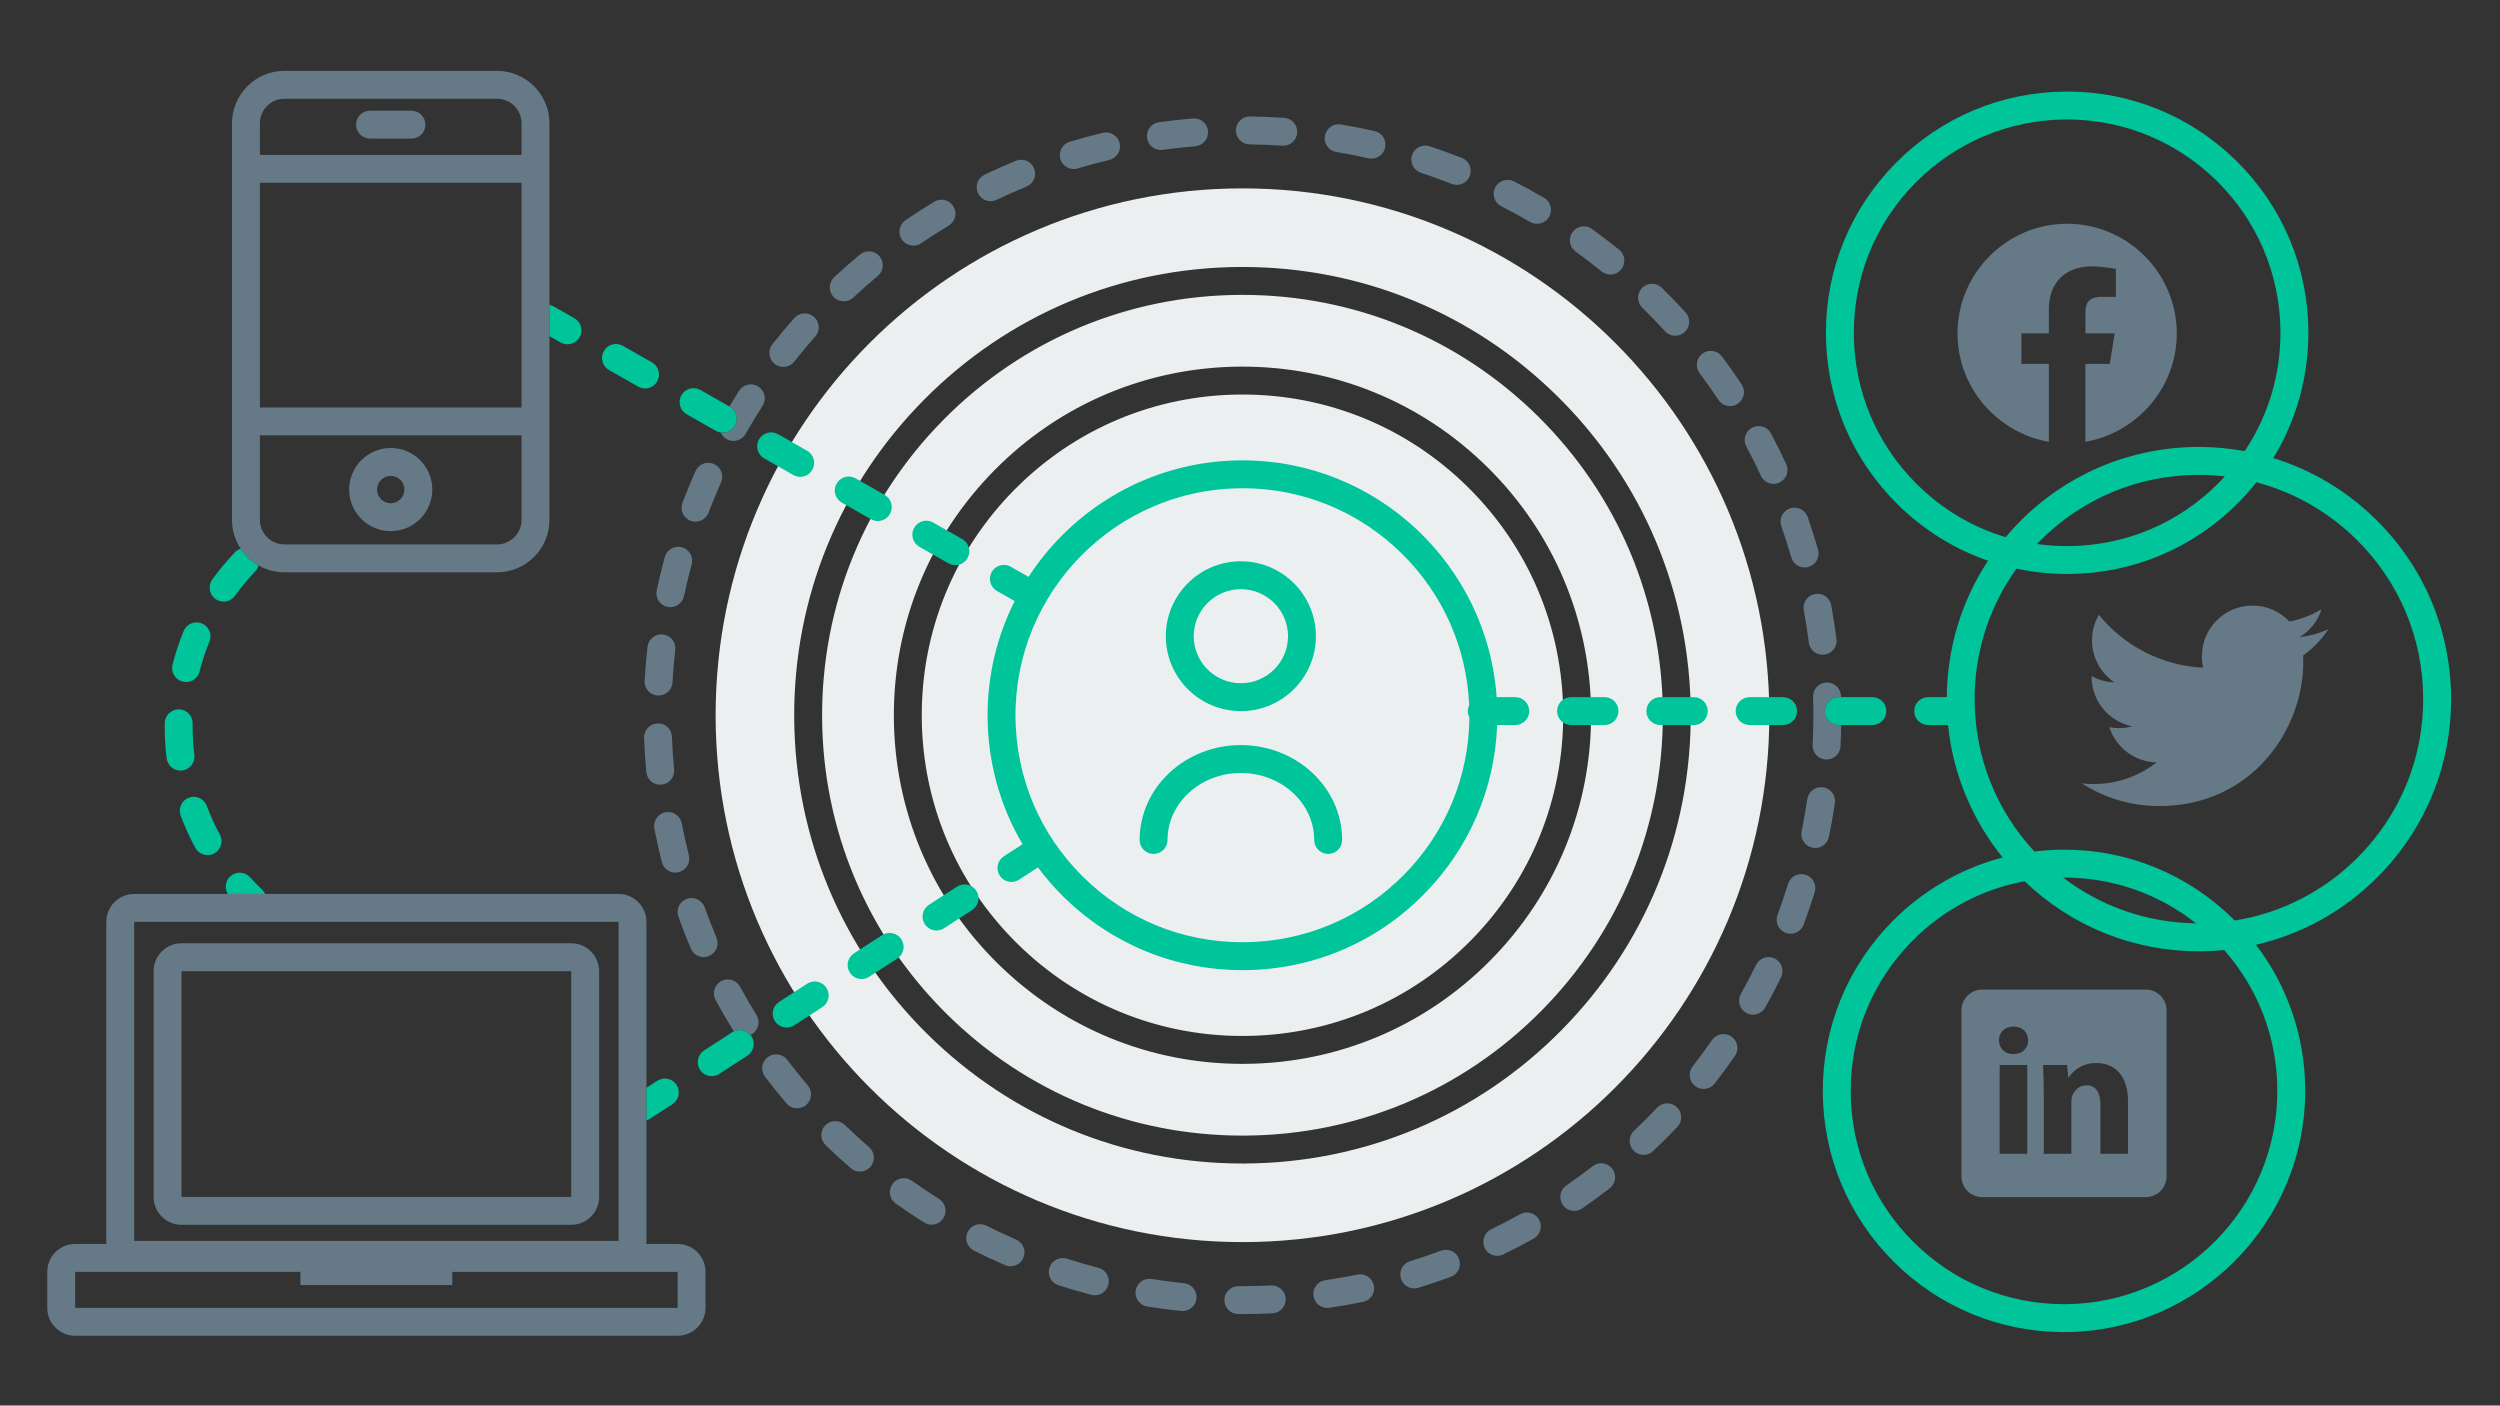
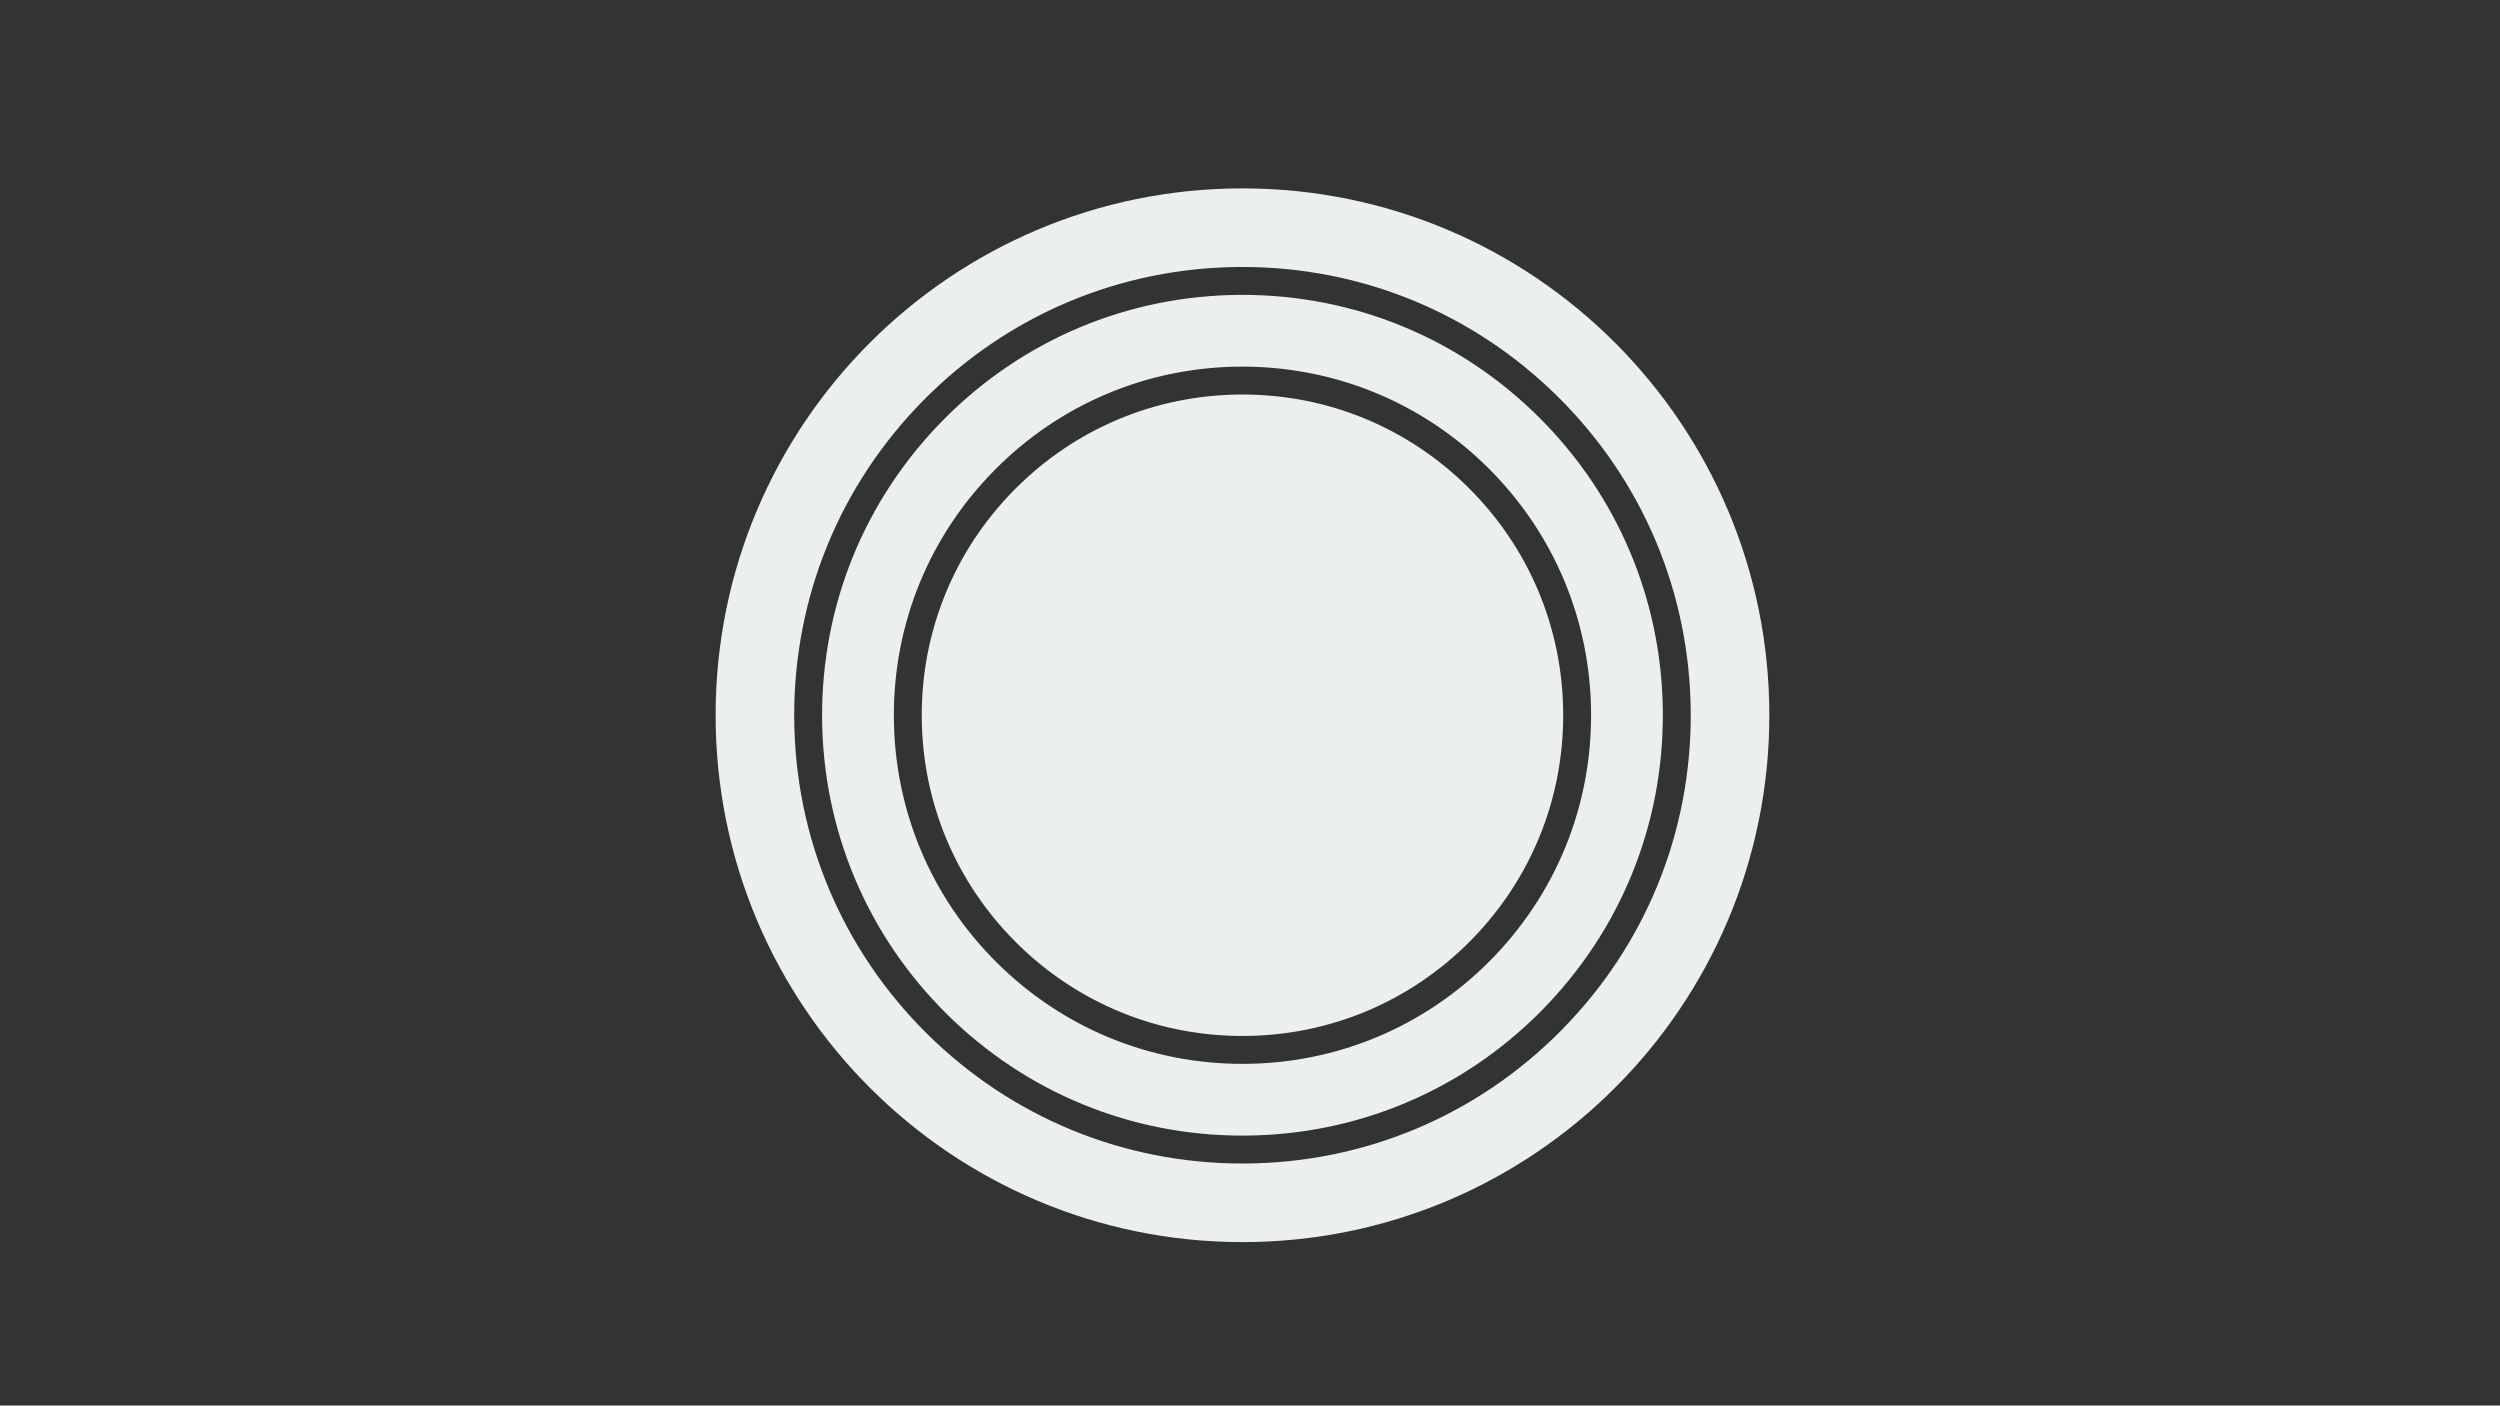
<svg xmlns="http://www.w3.org/2000/svg" width="635px" height="357px" viewBox="0 0 635 357" version="1.1">
  <rect x="0" y="0" width="635" height="357" fill="#333333" stroke="none" />
  <title>Illustration/Impact/Social Media_v1</title>
  <g id="Illustration/Impact/Social-Media" stroke="none" stroke-width="1" fill="none" fill-rule="evenodd">
    <path d="M396.524,261.755 C375.133,283.374 346.603,295.369 316.19,295.531 C315.984,295.531 315.775,295.531 315.569,295.531 C285.386,295.531 256.976,283.855 235.504,262.608 C213.885,241.217 201.89,212.687 201.728,182.274 C201.568,151.861 213.26,123.206 234.652,101.588 C256.043,79.969 284.573,67.974 314.986,67.812 C315.192,67.812 315.401,67.812 315.607,67.812 C345.79,67.812 374.2,79.488 395.671,100.735 C417.29,122.125 429.284,150.658 429.447,181.069 C429.608,211.482 417.916,240.137 396.524,261.755 M315.588,47.85 C241.68,47.85 181.767,107.764 181.767,181.672 C181.767,255.579 241.68,315.493 315.588,315.493 C389.495,315.493 449.409,255.579 449.409,181.672 C449.409,107.764 389.495,47.85 315.588,47.85 M378.533,243.954 C361.897,260.767 339.709,270.095 316.056,270.22 C315.896,270.222 315.734,270.222 315.574,270.222 C292.1,270.222 270.005,261.14 253.305,244.616 C236.493,227.981 227.165,205.792 227.039,182.14 C226.914,158.487 236.006,136.202 252.643,119.389 C269.279,102.576 291.467,93.248 315.12,93.122 C338.749,93.014 361.057,102.091 377.871,118.727 C394.682,135.361 404.01,157.552 404.137,181.203 C404.262,204.856 395.17,227.141 378.533,243.954 M390.687,105.773 C370.552,85.85 343.908,74.899 315.606,74.899 C315.411,74.899 315.218,74.899 315.023,74.899 C286.503,75.051 259.749,86.299 239.689,106.572 C219.629,126.845 208.665,153.717 208.814,182.236 C208.967,210.756 220.215,237.511 240.489,257.57 C260.624,277.493 287.268,288.444 315.57,288.444 C315.765,288.444 315.958,288.444 316.153,288.444 C344.672,288.292 371.427,277.044 391.487,256.771 C411.546,236.498 422.511,209.626 422.361,181.107 C422.209,152.587 410.961,125.832 390.687,105.773 M372.885,123.764 C357.524,108.564 337.195,100.208 315.601,100.208 C315.453,100.208 315.306,100.208 315.157,100.208 C293.398,100.324 272.985,108.906 257.68,124.374 C242.376,139.841 234.01,160.343 234.125,182.103 C234.241,203.861 242.823,224.275 258.291,239.579 C273.652,254.779 293.981,263.135 315.575,263.135 C315.723,263.135 315.87,263.135 316.019,263.135 C337.778,263.019 358.191,254.437 373.496,238.969 C388.8,223.502 397.166,203 397.051,181.24 C396.935,159.482 388.353,139.068 372.885,123.764" id="Fill-1" fill="#EBEFF0" fill-rule="nonzero" />
-     <path d="M349.14,33.286 C346.313,32.65 343.439,32.09 340.599,31.619 C338.662,31.302 336.843,32.606 336.524,34.536 C336.204,36.467 337.51,38.291 339.441,38.611 C342.149,39.059 344.889,39.594 347.585,40.2 C347.847,40.259 348.109,40.287 348.366,40.287 C349.987,40.287 351.45,39.168 351.82,37.52 C352.249,35.611 351.049,33.716 349.14,33.286 L349.14,33.286 Z M303.016,30.086 C300.139,30.321 297.229,30.643 294.367,31.042 C292.429,31.312 291.077,33.103 291.347,35.042 C291.595,36.813 293.113,38.096 294.852,38.096 C295.015,38.096 295.18,38.084 295.347,38.061 C298.076,37.681 300.85,37.373 303.594,37.148 C305.544,36.989 306.996,35.278 306.836,33.328 C306.677,31.377 304.983,29.92 303.016,30.086 L303.016,30.086 Z M326.196,29.936 C323.321,29.739 320.397,29.62 317.504,29.585 L317.459,29.585 C315.523,29.585 313.941,31.142 313.917,33.084 C313.893,35.041 315.46,36.646 317.416,36.671 C320.176,36.705 322.966,36.818 325.709,37.007 C325.792,37.013 325.874,37.015 325.956,37.015 C327.802,37.015 329.359,35.584 329.488,33.715 C329.621,31.763 328.148,30.071 326.196,29.936 L326.196,29.936 Z M344.789,323.742 C342.09,324.294 339.34,324.773 336.617,325.169 C334.679,325.45 333.337,327.248 333.619,329.184 C333.875,330.949 335.389,332.22 337.12,332.22 C337.29,332.22 337.462,332.207 337.635,332.182 C340.493,331.767 343.376,331.264 346.207,330.685 C348.124,330.294 349.362,328.422 348.97,326.505 C348.578,324.588 346.702,323.354 344.789,323.742 L344.789,323.742 Z M300.746,325.934 C297.995,325.655 295.228,325.294 292.52,324.86 C290.583,324.545 288.771,325.867 288.461,327.8 C288.153,329.732 289.468,331.549 291.401,331.858 C294.242,332.312 297.145,332.691 300.03,332.985 C300.152,332.997 300.273,333.004 300.392,333.004 C302.188,333.004 303.728,331.643 303.913,329.818 C304.111,327.871 302.694,326.133 300.746,325.934 L300.746,325.934 Z M322.854,326.505 C320.703,326.611 318.518,326.671 316.362,326.682 L315.571,326.683 L314.56,326.68 C312.649,326.678 311.003,328.235 310.987,330.192 C310.97,332.149 312.543,333.749 314.499,333.765 L315.571,333.769 L316.391,333.767 C318.658,333.757 320.95,333.694 323.205,333.583 C325.16,333.486 326.665,331.823 326.569,329.868 C326.473,327.915 324.812,326.419 322.854,326.505 L322.854,326.505 Z M237.322,51.228 C234.844,52.719 232.381,54.298 230.001,55.92 C228.384,57.022 227.967,59.227 229.07,60.844 C229.756,61.849 230.869,62.391 232,62.391 C232.688,62.391 233.383,62.191 233.994,61.775 C236.263,60.227 238.612,58.723 240.974,57.301 C242.651,56.292 243.193,54.115 242.184,52.438 C241.174,50.76 238.996,50.22 237.322,51.228 L237.322,51.228 Z M238.515,304.528 C236.183,303.062 233.862,301.509 231.614,299.91 C230.02,298.776 227.807,299.147 226.673,300.743 C225.538,302.337 225.911,304.55 227.506,305.683 C229.863,307.361 232.298,308.991 234.744,310.528 C235.329,310.896 235.982,311.072 236.626,311.072 C237.804,311.072 238.956,310.485 239.629,309.414 C240.67,307.757 240.171,305.57 238.515,304.528 L238.515,304.528 Z M258.038,40.837 C255.372,41.928 252.7,43.111 250.095,44.355 C248.329,45.199 247.581,47.314 248.425,49.08 C249.034,50.353 250.302,51.097 251.625,51.097 C252.137,51.097 252.657,50.985 253.15,50.75 C255.632,49.563 258.18,48.435 260.722,47.395 C262.533,46.655 263.401,44.586 262.66,42.774 C261.92,40.963 259.849,40.098 258.038,40.837 L258.038,40.837 Z M278.991,322.027 C276.327,321.335 273.647,320.555 271.026,319.709 C269.164,319.104 267.167,320.131 266.566,321.993 C265.965,323.855 266.988,325.852 268.85,326.453 C271.599,327.341 274.411,328.159 277.207,328.887 C277.506,328.964 277.806,329.001 278.101,329.001 C279.676,329.001 281.114,327.943 281.528,326.348 C282.021,324.455 280.885,322.52 278.991,322.027 L278.991,322.027 Z M258.085,314.837 C255.55,313.74 253.018,312.557 250.559,311.32 C248.811,310.44 246.682,311.146 245.801,312.894 C244.922,314.642 245.627,316.772 247.375,317.652 C249.955,318.949 252.612,320.19 255.273,321.341 C255.731,321.539 256.207,321.633 256.677,321.633 C258.047,321.633 259.353,320.833 259.931,319.495 C260.708,317.699 259.881,315.613 258.085,314.837 L258.085,314.837 Z M280.117,33.731 C277.304,34.403 274.476,35.166 271.712,35.997 C269.838,36.561 268.776,38.537 269.339,40.411 C269.801,41.945 271.208,42.934 272.732,42.934 C273.07,42.934 273.413,42.886 273.753,42.784 C276.388,41.991 279.083,41.265 281.763,40.624 C283.666,40.169 284.841,38.258 284.386,36.354 C283.932,34.451 282.018,33.276 280.117,33.731 L280.117,33.731 Z M463.536,180.617 C463.536,178.66 465.122,177.074 467.079,177.074 L467.614,177.074 C467.611,176.973 467.612,176.87 467.609,176.769 C467.547,174.813 465.898,173.307 463.955,173.339 C461.999,173.401 460.463,175.037 460.525,176.993 C460.567,178.292 460.59,179.597 460.598,180.897 L460.6,181.688 C460.6,184.191 460.536,186.719 460.409,189.201 C460.309,191.156 461.813,192.821 463.767,192.921 C463.828,192.924 463.89,192.925 463.951,192.925 C465.825,192.925 467.39,191.455 467.487,189.562 C467.577,187.775 467.626,185.967 467.654,184.16 L467.079,184.16 C465.122,184.16 463.536,182.574 463.536,180.617 L463.536,180.617 Z M439.786,263.284 C438.176,262.169 435.969,262.57 434.856,264.178 C433.285,266.444 431.629,268.693 429.934,270.863 C428.729,272.405 429.002,274.633 430.544,275.837 C431.192,276.343 431.96,276.589 432.723,276.589 C433.777,276.589 434.82,276.121 435.518,275.226 C437.296,272.95 439.033,270.592 440.68,268.215 C441.795,266.606 441.395,264.398 439.786,263.284 L439.786,263.284 Z M422.096,73.088 C420.7,71.717 418.454,71.738 417.085,73.136 C415.715,74.532 415.736,76.775 417.133,78.146 C419.102,80.078 421.039,82.09 422.89,84.124 C423.589,84.893 424.549,85.283 425.512,85.283 C426.363,85.283 427.216,84.978 427.895,84.361 C429.343,83.045 429.449,80.804 428.132,79.356 C426.192,77.223 424.161,75.113 422.096,73.088 L422.096,73.088 Z M366.04,317.668 C363.467,318.623 360.825,319.518 358.184,320.328 C356.313,320.902 355.261,322.885 355.835,324.755 C356.303,326.28 357.706,327.26 359.222,327.26 C359.566,327.26 359.916,327.21 360.262,327.103 C363.034,326.253 365.807,325.313 368.507,324.31 C370.342,323.63 371.277,321.591 370.595,319.756 C369.914,317.922 367.873,316.985 366.04,317.668 L366.04,317.668 Z M218.421,64.651 C216.201,66.496 214.003,68.431 211.891,70.4 C210.46,71.735 210.382,73.977 211.716,75.409 C212.414,76.157 213.361,76.535 214.309,76.535 C215.174,76.535 216.041,76.221 216.725,75.584 C218.739,73.705 220.833,71.86 222.951,70.1 C224.455,68.85 224.661,66.616 223.411,65.111 C222.161,63.604 219.926,63.397 218.421,64.651 L218.421,64.651 Z M450.771,243.457 C449.01,242.601 446.891,243.331 446.034,245.091 C444.828,247.566 443.533,250.042 442.183,252.45 C441.226,254.158 441.834,256.317 443.541,257.273 C444.09,257.581 444.684,257.726 445.271,257.726 C446.511,257.726 447.715,257.074 448.365,255.915 C449.781,253.389 451.139,250.791 452.405,248.194 C453.262,246.435 452.531,244.314 450.771,243.457 L450.771,243.457 Z M458.598,222.179 C456.728,221.602 454.744,222.648 454.166,224.518 C453.354,227.15 452.452,229.798 451.486,232.388 C450.801,234.221 451.733,236.262 453.567,236.945 C453.975,237.098 454.393,237.17 454.805,237.17 C456.242,237.17 457.593,236.29 458.124,234.864 C459.138,232.148 460.084,229.371 460.938,226.61 C461.515,224.74 460.468,222.757 458.598,222.179 L458.598,222.179 Z M442.386,97.639 C440.788,95.232 439.101,92.842 437.37,90.533 C436.196,88.969 433.976,88.649 432.41,89.824 C430.844,90.998 430.527,93.219 431.701,94.785 C433.35,96.985 434.959,99.264 436.482,101.558 C437.164,102.586 438.289,103.142 439.437,103.142 C440.111,103.142 440.79,102.951 441.394,102.551 C443.024,101.469 443.468,99.269 442.386,97.639 L442.386,97.639 Z M386.105,308.415 C383.697,309.758 381.224,311.045 378.756,312.239 C376.995,313.093 376.259,315.212 377.112,316.973 C377.724,318.237 378.988,318.973 380.304,318.973 C380.822,318.973 381.348,318.858 381.846,318.618 C384.435,317.363 387.03,316.014 389.556,314.604 C391.265,313.651 391.878,311.493 390.925,309.784 C389.972,308.074 387.813,307.462 386.105,308.415 L386.105,308.415 Z M371.322,40.109 C368.627,39.049 365.869,38.053 363.121,37.148 C361.26,36.534 359.26,37.549 358.648,39.407 C358.036,41.266 359.048,43.269 360.907,43.881 C363.527,44.742 366.157,45.691 368.726,46.703 C369.152,46.871 369.591,46.95 370.023,46.95 C371.436,46.95 372.772,46.099 373.321,44.704 C374.037,42.884 373.143,40.826 371.322,40.109 L371.322,40.109 Z M420.912,281.348 C419.016,283.351 417.039,285.323 415.038,287.21 C413.615,288.552 413.548,290.795 414.891,292.219 C415.588,292.958 416.528,293.331 417.47,293.331 C418.341,293.331 419.215,293.012 419.9,292.366 C421.997,290.389 424.07,288.32 426.059,286.221 C427.404,284.8 427.343,282.557 425.922,281.211 C424.498,279.864 422.258,279.928 420.912,281.348 L420.912,281.348 Z M411.274,63.435 C409.034,61.62 406.705,59.842 404.354,58.149 C402.768,57.006 400.553,57.367 399.409,58.956 C398.266,60.544 398.626,62.758 400.215,63.901 C402.456,65.515 404.676,67.21 406.811,68.941 C407.467,69.473 408.256,69.731 409.04,69.731 C410.072,69.731 411.095,69.283 411.795,68.42 C413.028,66.899 412.793,64.668 411.274,63.435 L411.274,63.435 Z M392.196,50.246 C389.703,48.789 387.129,47.384 384.547,46.068 C382.802,45.179 380.67,45.873 379.782,47.617 C378.893,49.36 379.586,51.494 381.33,52.383 C383.791,53.637 386.244,54.976 388.619,56.365 C389.182,56.693 389.797,56.849 390.405,56.849 C391.622,56.849 392.808,56.221 393.467,55.094 C394.454,53.404 393.885,51.234 392.196,50.246 L392.196,50.246 Z M404.536,296.21 C402.365,297.898 400.115,299.548 397.848,301.111 C396.237,302.223 395.831,304.43 396.943,306.04 C397.63,307.037 398.738,307.572 399.863,307.572 C400.557,307.572 401.257,307.369 401.871,306.945 C404.249,305.305 406.61,303.575 408.887,301.804 C410.431,300.602 410.709,298.376 409.508,296.831 C408.309,295.289 406.081,295.008 404.536,296.21 L404.536,296.21 Z M463.071,199.969 C461.146,199.695 459.333,201.023 459.049,202.959 C458.648,205.692 458.162,208.44 457.607,211.128 C457.21,213.045 458.443,214.92 460.359,215.315 C460.601,215.365 460.842,215.39 461.08,215.39 C462.725,215.39 464.201,214.237 464.546,212.563 C465.129,209.742 465.639,206.857 466.061,203.99 C466.345,202.054 465.006,200.254 463.071,199.969 L463.071,199.969 Z M167.074,176.669 C167.142,176.673 167.209,176.674 167.277,176.674 C169.142,176.674 170.704,175.217 170.812,173.331 C170.967,170.577 171.204,167.796 171.516,165.063 C171.738,163.119 170.341,161.363 168.397,161.141 C166.452,160.928 164.697,162.317 164.475,164.261 C164.148,167.126 163.9,170.043 163.736,172.931 C163.625,174.885 165.119,176.557 167.074,176.669 L167.074,176.669 Z M167.691,199.32 C167.802,199.32 167.914,199.314 168.028,199.304 C169.976,199.12 171.407,197.391 171.222,195.443 C170.964,192.708 170.781,189.922 170.678,187.163 C170.605,185.208 168.995,183.667 167.005,183.754 C165.049,183.827 163.523,185.472 163.596,187.427 C163.704,190.319 163.897,193.24 164.167,196.109 C164.34,197.944 165.883,199.32 167.691,199.32 L167.691,199.32 Z M169.024,206.318 C167.102,206.686 165.842,208.543 166.211,210.465 C166.754,213.3 167.388,216.158 168.095,218.963 C168.499,220.569 169.943,221.64 171.528,221.64 C171.815,221.64 172.106,221.605 172.397,221.532 C174.294,221.055 175.445,219.129 174.966,217.231 C174.293,214.557 173.689,211.832 173.17,209.131 C172.802,207.208 170.933,205.944 169.024,206.318 L169.024,206.318 Z M591.414,159.841 C589.11,160.865 586.631,161.554 584.031,161.865 C586.685,160.274 588.723,157.755 589.684,154.753 C587.199,156.226 584.449,157.297 581.521,157.874 C579.175,155.375 575.834,153.812 572.136,153.812 C565.036,153.812 559.278,159.57 559.278,166.667 C559.278,167.677 559.391,168.658 559.612,169.598 C548.927,169.061 539.452,163.946 533.112,156.167 C532.007,158.066 531.371,160.274 531.371,162.628 C531.371,167.089 533.641,171.026 537.092,173.329 C534.984,173.265 533.002,172.685 531.269,171.722 C531.266,171.775 531.266,171.829 531.266,171.885 C531.266,178.112 535.699,183.31 541.581,184.489 C540.501,184.783 539.365,184.941 538.192,184.941 C537.363,184.941 536.558,184.859 535.775,184.71 C537.411,189.817 542.157,193.534 547.785,193.639 C543.384,197.087 537.841,199.142 531.818,199.142 C530.78,199.142 529.757,199.083 528.751,198.964 C534.441,202.61 541.196,204.739 548.458,204.739 C572.105,204.739 585.037,185.148 585.037,168.16 C585.037,167.603 585.026,167.049 585,166.498 C587.51,164.683 589.692,162.419 591.414,159.841 L591.414,159.841 Z M104.506,28.117 L93.981,28.117 C92.024,28.117 90.438,29.703 90.438,31.66 C90.438,33.617 92.024,35.203 93.981,35.203 L104.506,35.203 C106.463,35.203 108.049,33.617 108.049,31.66 C108.049,29.703 106.463,28.117 104.506,28.117 L104.506,28.117 Z M447.266,120.845 C447.865,122.14 449.146,122.901 450.484,122.901 C450.982,122.901 451.488,122.796 451.969,122.573 C453.745,121.752 454.519,119.645 453.698,117.87 C452.487,115.251 451.183,112.634 449.824,110.09 C448.902,108.363 446.754,107.714 445.029,108.635 C443.303,109.557 442.651,111.703 443.574,113.43 C444.869,115.854 446.112,118.349 447.266,120.845 L447.266,120.845 Z M452.462,133.654 C453.376,136.263 454.224,138.923 454.98,141.559 C455.426,143.114 456.844,144.126 458.384,144.126 C458.707,144.126 459.036,144.082 459.364,143.988 C461.244,143.448 462.331,141.486 461.792,139.604 C460.998,136.838 460.109,134.047 459.15,131.31 C458.502,129.465 456.484,128.496 454.634,129.139 C452.787,129.786 451.815,131.807 452.462,133.654 L452.462,133.654 Z M460.993,150.883 C459.069,151.239 457.798,153.089 458.156,155.013 C458.659,157.723 459.089,160.48 459.437,163.212 C459.664,165.001 461.189,166.308 462.947,166.308 C463.096,166.308 463.246,166.299 463.399,166.279 C465.34,166.033 466.713,164.259 466.466,162.317 C466.102,159.454 465.651,156.56 465.122,153.72 C464.765,151.794 462.916,150.519 460.993,150.883 L460.993,150.883 Z M184.554,111.528 C185.107,111.842 185.707,111.991 186.3,111.991 C187.534,111.991 188.732,111.346 189.385,110.196 C190.742,107.806 192.19,105.415 193.689,103.093 C194.75,101.448 194.278,99.255 192.634,98.194 C190.989,97.133 188.797,97.605 187.736,99.249 C186.888,100.562 186.061,101.896 185.251,103.239 L185.304,103.269 C187.005,104.238 187.599,106.401 186.63,108.101 C185.977,109.249 184.78,109.892 183.548,109.892 C183.388,109.892 183.226,109.879 183.066,109.857 C183.361,110.537 183.86,111.134 184.554,111.528 L184.554,111.528 Z M214.619,285.758 C213.215,284.396 210.97,284.431 209.609,285.836 C208.246,287.241 208.282,289.484 209.687,290.846 C211.769,292.864 213.927,294.842 216.101,296.723 C216.772,297.304 217.597,297.588 218.418,297.588 C219.411,297.588 220.399,297.173 221.099,296.364 C222.38,294.885 222.219,292.646 220.74,291.366 C218.665,289.57 216.606,287.683 214.619,285.758 L214.619,285.758 Z M169.533,154.15 C169.781,154.203 170.028,154.228 170.272,154.228 C171.91,154.228 173.38,153.087 173.734,151.42 C174.305,148.73 174.963,146.018 175.69,143.357 C176.205,141.47 175.093,139.521 173.205,139.006 C171.317,138.486 169.369,139.603 168.854,141.49 C168.091,144.281 167.401,147.127 166.802,149.949 C166.396,151.863 167.618,153.744 169.533,154.15 L169.533,154.15 Z M540.518,293.065 L533.509,293.065 L533.509,280.567 C533.509,277.662 532.494,275.68 529.958,275.68 C528.021,275.68 526.869,277.017 526.361,278.308 C526.176,278.769 526.13,279.414 526.13,280.06 L526.13,293.065 L519.12,293.065 L519.12,277.708 C519.12,274.895 519.028,272.544 518.936,270.515 L525.023,270.515 L525.347,273.65 L525.485,273.65 C526.407,272.174 528.667,270.007 532.448,270.007 C537.06,270.007 540.518,273.097 540.518,279.738 L540.518,293.065 Z M511.374,267.747 C509.161,267.747 507.731,266.179 507.731,264.243 C507.731,262.26 509.207,260.738 511.466,260.738 C513.726,260.738 515.11,262.26 515.156,264.243 C515.156,266.179 513.726,267.747 511.374,267.747 L511.374,267.747 Z M507.915,293.065 L514.925,293.065 L514.925,270.514 L507.915,270.514 L507.915,293.065 Z M545.056,251.352 L503.46,251.352 C500.558,251.352 498.207,253.712 498.207,256.622 L498.207,298.8 C498.207,301.711 500.558,304.071 503.46,304.071 L545.056,304.071 C547.957,304.071 550.308,301.711 550.308,298.8 L550.308,256.622 C550.308,253.712 547.957,251.352 545.056,251.352 L545.056,251.352 Z M175.4,132.268 C175.814,132.426 176.239,132.5 176.657,132.5 C178.086,132.5 179.433,131.629 179.97,130.214 C180.95,127.633 182.017,125.049 183.142,122.533 C183.941,120.747 183.141,118.651 181.355,117.852 C179.566,117.056 177.472,117.853 176.673,119.64 C175.493,122.279 174.372,124.99 173.345,127.698 C172.651,129.528 173.571,131.574 175.4,132.268 L175.4,132.268 Z M172.111,332.191 L19.087,332.191 L19.087,323.048 L76.312,323.048 L76.312,326.409 L114.886,326.409 L114.886,323.048 L172.111,323.048 L172.111,332.191 Z M34.083,315.205 L157.114,315.205 L157.114,234.152 L34.083,234.152 L34.083,315.205 Z M172.111,315.962 L164.16,315.962 C164.186,315.713 164.201,315.461 164.201,315.205 L164.201,284.569 L164.201,276.299 L164.201,234.152 C164.201,230.238 161.028,227.066 157.114,227.066 L67.348,227.066 L57.878,227.066 L34.083,227.066 C30.169,227.066 26.996,230.238 26.996,234.152 L26.996,315.205 C26.996,315.461 27.012,315.713 27.038,315.962 L19.087,315.962 C15.173,315.962 12,319.134 12,323.048 L12,332.191 C12,336.105 15.173,339.278 19.087,339.278 L172.111,339.278 C176.025,339.278 179.198,336.105 179.198,332.191 L179.198,323.048 C179.198,319.134 176.025,315.962 172.111,315.962 L172.111,315.962 Z M181.993,238.17 C180.922,235.64 179.91,233.045 178.985,230.456 C178.325,228.612 176.299,227.656 174.455,228.311 C172.613,228.971 171.653,230.998 172.311,232.841 C173.282,235.557 174.344,238.278 175.467,240.932 C176.038,242.283 177.351,243.095 178.732,243.095 C179.192,243.095 179.661,243.005 180.111,242.813 C181.913,242.051 182.755,239.972 181.993,238.17 L181.993,238.17 Z M187.988,250.628 C187.055,248.905 184.903,248.267 183.185,249.198 C181.463,250.13 180.824,252.28 181.755,254.001 C183.13,256.542 184.596,259.073 186.113,261.525 C186.211,261.683 186.338,261.809 186.456,261.946 C187.89,261.297 189.58,261.676 190.6,262.88 C190.732,262.82 190.863,262.754 190.99,262.676 C192.654,261.647 193.169,259.464 192.14,257.799 C190.696,255.462 189.298,253.049 187.988,250.628 L187.988,250.628 Z M520.41,112.221 L520.561,112.1 C520.511,112.09 520.46,112.081 520.41,112.071 L520.41,92.419 L513.452,92.419 L513.452,84.683 L520.41,84.683 L520.41,78.494 C520.41,71.531 524.898,67.662 531.241,67.662 C533.255,67.662 535.42,67.97 537.432,68.28 L537.432,75.396 L533.873,75.396 C530.47,75.396 529.696,77.099 529.696,79.265 L529.696,84.681 L537.122,84.681 L535.885,92.416 L529.692,92.423 L529.692,112.071 C529.643,112.081 529.593,112.09 529.544,112.099 L529.696,112.221 C542.848,109.9 552.904,98.45 552.904,84.681 C552.904,69.363 540.374,56.831 525.056,56.831 C509.738,56.831 497.206,69.363 497.206,84.681 C497.206,98.45 507.262,109.905 520.41,112.221 L520.41,112.221 Z M201.765,80.78 C199.847,82.942 197.966,85.188 196.176,87.455 C194.963,88.991 195.225,91.219 196.76,92.432 C197.411,92.945 198.185,93.194 198.954,93.194 C200.001,93.194 201.037,92.732 201.737,91.848 C203.445,89.685 205.238,87.545 207.066,85.483 C208.365,84.019 208.231,81.78 206.767,80.481 C205.303,79.182 203.064,79.315 201.765,80.78 L201.765,80.78 Z M199.963,269.203 C198.781,267.644 196.559,267.341 194.998,268.521 C193.44,269.705 193.134,271.928 194.317,273.486 C196.064,275.788 197.897,278.068 199.767,280.264 C200.468,281.086 201.463,281.509 202.466,281.509 C203.279,281.509 204.095,281.231 204.762,280.663 C206.251,279.394 206.431,277.158 205.161,275.668 C203.378,273.574 201.629,271.399 199.963,269.203 L199.963,269.203 Z M99.244,120.875 C101.159,120.875 102.717,122.433 102.717,124.349 C102.717,126.264 101.159,127.822 99.244,127.822 C97.328,127.822 95.77,126.264 95.77,124.349 C95.77,122.433 97.328,120.875 99.244,120.875 L99.244,120.875 Z M99.244,134.908 C105.067,134.908 109.803,130.172 109.803,124.349 C109.803,118.525 105.067,113.789 99.244,113.789 C93.42,113.789 88.684,118.525 88.684,124.349 C88.684,130.172 93.42,134.908 99.244,134.908 L99.244,134.908 Z M66.014,110.577 L132.473,110.577 L132.473,132.057 C132.473,135.488 129.681,138.28 126.249,138.28 L72.239,138.28 C68.807,138.28 66.014,135.488 66.014,132.057 L66.014,110.577 Z M66.014,103.492 L132.473,103.492 L132.473,46.431 L66.014,46.431 L66.014,103.492 Z M66.014,31.309 C66.014,27.878 68.807,25.086 72.239,25.086 L126.249,25.086 C129.681,25.086 132.473,27.878 132.473,31.309 L132.473,39.345 L66.014,39.345 L66.014,31.309 Z M65.65,143.606 C67.595,144.72 69.841,145.366 72.239,145.366 L126.249,145.366 C133.588,145.366 139.559,139.395 139.559,132.057 L139.559,85.373 L139.559,77.445 L139.559,31.309 C139.559,23.971 133.588,18 126.249,18 L72.239,18 C64.899,18 58.928,23.971 58.928,31.309 L58.928,132.057 C58.928,134.762 59.744,137.277 61.136,139.38 C62.286,141.119 63.835,142.566 65.65,143.606 L65.65,143.606 Z M46.105,304.018 L145.093,304.018 L145.093,246.679 L46.105,246.679 L46.105,304.018 Z M145.093,239.593 L46.105,239.593 C42.191,239.593 39.018,242.765 39.018,246.679 L39.018,304.018 C39.018,307.932 42.191,311.104 46.105,311.104 L145.093,311.104 C149.007,311.104 152.18,307.932 152.18,304.018 L152.18,246.679 C152.18,242.765 149.007,239.593 145.093,239.593 L145.093,239.593 Z" id="Fill-3" fill="#657986" />
-     <path d="M315.181,149.653 C321.785,149.653 327.158,155.01 327.158,161.595 C327.158,168.18 321.785,173.539 315.181,173.539 C308.577,173.539 303.204,168.18 303.204,161.595 C303.204,155.01 308.577,149.653 315.181,149.653 L315.181,149.653 Z M315.181,180.625 C325.693,180.625 334.243,172.089 334.243,161.595 C334.243,151.103 325.693,142.567 315.181,142.567 C304.669,142.567 296.119,151.103 296.119,161.595 C296.119,172.089 304.669,180.625 315.181,180.625 L315.181,180.625 Z M243.083,225.203 L235.946,229.826 C234.303,230.889 233.833,233.084 234.898,234.725 C235.576,235.773 236.713,236.343 237.874,236.343 C238.535,236.343 239.202,236.159 239.797,235.773 L246.935,231.15 C248.577,230.087 249.047,227.892 247.983,226.251 C246.92,224.608 244.725,224.14 243.083,225.203 L243.083,225.203 Z M224.049,237.531 L216.912,242.154 C215.27,243.217 214.801,245.412 215.866,247.054 C216.543,248.101 217.681,248.672 218.842,248.672 C219.502,248.672 220.17,248.487 220.766,248.101 L227.903,243.478 C229.545,242.415 230.014,240.22 228.95,238.578 C227.888,236.936 225.694,236.467 224.049,237.531 L224.049,237.531 Z M242.664,143.559 C243.896,143.559 245.093,142.916 245.746,141.768 C246.715,140.068 246.121,137.905 244.42,136.936 L237.031,132.728 C235.333,131.76 233.167,132.352 232.199,134.054 C231.23,135.755 231.824,137.918 233.525,138.886 L240.914,143.094 C241.467,143.41 242.07,143.559 242.664,143.559 L242.664,143.559 Z M315.181,189.25 C301.001,189.25 289.466,200.062 289.466,213.352 C289.466,215.309 291.052,216.895 293.009,216.895 C294.966,216.895 296.552,215.309 296.552,213.352 C296.552,203.969 304.91,196.336 315.181,196.336 C325.452,196.336 333.81,203.969 333.81,213.352 C333.81,215.309 335.396,216.895 337.353,216.895 C339.31,216.895 340.896,215.309 340.896,213.352 C340.896,200.062 329.361,189.25 315.181,189.25 L315.181,189.25 Z M407.551,177.074 L399.047,177.074 C397.09,177.074 395.504,178.66 395.504,180.617 C395.504,182.574 397.09,184.16 399.047,184.16 L407.551,184.16 C409.508,184.16 411.094,182.574 411.094,180.617 C411.094,178.66 409.508,177.074 407.551,177.074 L407.551,177.074 Z M452.906,177.074 L444.402,177.074 C442.445,177.074 440.859,178.66 440.859,180.617 C440.859,182.574 442.445,184.16 444.402,184.16 L452.906,184.16 C454.863,184.16 456.449,182.574 456.449,180.617 C456.449,178.66 454.863,177.074 452.906,177.074 L452.906,177.074 Z M567.628,233.816 C567.534,233.721 567.446,233.622 567.351,233.528 C555.796,222.095 540.509,215.812 524.268,215.812 C524.157,215.812 524.044,215.812 523.934,215.813 C521.508,215.826 519.108,215.996 516.736,216.285 C507.01,205.804 501.635,192.265 501.557,177.879 C501.494,165.717 505.228,154.123 512.19,144.433 C516.371,145.322 520.671,145.793 525.045,145.793 C525.157,145.793 525.269,145.793 525.379,145.792 C541.744,145.706 557.096,139.252 568.607,127.619 C570.221,125.987 571.721,124.275 573.126,122.503 C582.651,125.012 591.402,129.969 598.591,137.083 C609.407,147.786 615.408,162.059 615.49,177.275 C615.569,192.491 609.719,206.828 599.017,217.644 C590.409,226.344 579.488,231.921 567.628,233.816 L567.628,233.816 Z M524.022,222.899 C524.104,222.899 524.184,222.898 524.267,222.898 C536.577,222.898 548.263,226.993 557.786,234.526 C545.432,234.371 533.705,230.301 524.022,222.899 L524.022,222.899 Z M578.44,276.793 C578.596,306.668 554.419,331.102 524.544,331.261 C524.445,331.261 524.348,331.261 524.249,331.261 C509.887,331.261 496.367,325.704 486.15,315.594 C475.862,305.415 470.154,291.839 470.076,277.367 C470.001,262.894 475.565,249.258 485.743,238.971 C493.601,231.031 503.486,225.833 514.24,223.833 C526.226,235.317 541.887,241.63 558.513,241.63 C558.629,241.63 558.745,241.63 558.862,241.629 C560.903,241.618 562.929,241.506 564.935,241.308 C573.592,251.124 578.368,263.581 578.44,276.793 L578.44,276.793 Z M565.111,120.999 C564.607,121.551 564.098,122.1 563.57,122.634 C553.39,132.922 539.814,138.63 525.342,138.706 C522.659,138.724 520.006,138.546 517.397,138.18 C517.61,137.958 517.813,137.729 518.03,137.509 C528.733,126.693 543.006,120.692 558.222,120.611 C558.327,120.611 558.428,120.61 558.533,120.61 C560.748,120.61 562.941,120.751 565.111,120.999 L565.111,120.999 Z M486.947,123.04 C476.66,112.86 470.952,99.284 470.873,84.812 C470.798,70.34 476.362,56.704 486.54,46.417 C496.72,36.13 510.296,30.422 524.768,30.344 C524.867,30.344 524.961,30.344 525.06,30.344 C554.8,30.344 579.077,54.463 579.237,84.239 C579.293,95.199 576.111,105.675 570.145,114.584 C566.351,113.893 562.471,113.524 558.534,113.524 C558.417,113.524 558.301,113.524 558.185,113.525 C541.076,113.615 525.027,120.363 512.993,132.525 C511.744,133.787 510.57,135.1 509.44,136.444 C501.049,133.93 493.35,129.376 486.947,123.04 L486.947,123.04 Z M622.576,177.238 C622.485,160.129 615.737,144.08 603.576,132.046 C596.118,124.667 587.17,119.347 577.42,116.35 C583.273,106.76 586.383,95.719 586.322,84.202 C586.235,67.837 579.781,52.485 568.148,40.974 C556.593,29.542 541.306,23.258 525.065,23.258 C524.953,23.258 524.841,23.258 524.731,23.258 C508.366,23.345 493.014,29.799 481.503,41.432 C469.993,53.065 463.702,68.484 463.788,84.849 C463.875,101.215 470.329,116.566 481.962,128.077 C488.577,134.621 496.417,139.469 504.956,142.426 C498.221,152.645 494.582,164.583 494.488,177.074 L489.756,177.074 C487.799,177.074 486.213,178.66 486.213,180.617 C486.213,182.574 487.799,184.16 489.756,184.16 L494.806,184.16 C496.063,196.544 500.862,208.149 508.687,217.805 C498.174,220.547 488.548,226.062 480.706,233.987 C469.196,245.62 462.905,261.04 462.991,277.404 C463.077,293.769 469.532,309.121 481.164,320.632 C492.719,332.064 508.007,338.347 524.247,338.347 C524.359,338.347 524.471,338.347 524.581,338.347 C558.364,338.168 585.703,310.538 585.525,276.756 C585.453,263.279 581.055,250.496 573.012,239.973 C584.698,237.284 595.414,231.361 604.054,222.629 C616.088,210.466 622.665,194.346 622.576,177.238 L622.576,177.238 Z M430.229,177.074 L421.725,177.074 C419.768,177.074 418.182,178.66 418.182,180.617 C418.182,182.574 419.768,184.16 421.725,184.16 L430.229,184.16 C432.186,184.16 433.772,182.574 433.772,180.617 C433.772,178.66 432.186,177.074 430.229,177.074 L430.229,177.074 Z M467.654,184.16 L475.583,184.16 C477.54,184.16 479.126,182.574 479.126,180.617 C479.126,178.66 477.54,177.074 475.583,177.074 L467.614,177.074 L467.079,177.074 C465.122,177.074 463.536,178.66 463.536,180.617 C463.536,182.574 465.122,184.16 467.079,184.16 L467.654,184.16 Z M222.959,132.338 C224.191,132.338 225.388,131.694 226.041,130.548 C227.01,128.847 226.416,126.683 224.716,125.715 L217.327,121.506 C215.626,120.537 213.462,121.131 212.493,122.831 C211.525,124.531 212.118,126.695 213.819,127.664 L221.208,131.873 C221.762,132.188 222.365,132.338 222.959,132.338 L222.959,132.338 Z M356.573,222.224 C345.741,233.173 331.293,239.246 315.893,239.329 C315.787,239.329 315.683,239.329 315.577,239.329 C300.294,239.329 285.907,233.415 275.035,222.656 C264.086,211.824 258.013,197.377 257.93,181.976 C257.762,150.184 283.491,124.182 315.283,124.012 C315.388,124.012 315.491,124.012 315.596,124.012 C330.879,124.012 345.269,129.927 356.141,140.685 C366.551,150.986 372.542,164.557 373.177,179.106 C372.959,179.566 372.827,180.074 372.827,180.617 C372.827,181.198 372.981,181.738 373.228,182.221 C373.09,197.302 367.204,211.481 356.573,222.224 L356.573,222.224 Z M384.874,177.074 L380.152,177.074 C377.778,143.48 349.703,116.926 315.593,116.926 C315.478,116.926 315.361,116.926 315.245,116.926 C292.619,117.048 272.74,128.829 261.254,146.524 L256.737,143.951 C255.04,142.981 252.873,143.575 251.905,145.277 C250.936,146.977 251.53,149.14 253.231,150.109 L257.73,152.671 C253.286,161.501 250.789,171.469 250.844,182.013 C250.906,193.599 254.001,204.697 259.724,214.423 L254.979,217.497 C253.336,218.56 252.867,220.755 253.931,222.396 C254.609,223.444 255.746,224.014 256.908,224.014 C257.568,224.014 258.236,223.83 258.83,223.444 L263.639,220.33 C265.573,222.917 267.711,225.38 270.049,227.694 C282.259,239.775 298.413,246.415 315.577,246.415 C315.694,246.415 315.813,246.415 315.93,246.415 C333.224,246.323 349.447,239.503 361.611,227.21 C373.108,215.589 379.669,200.393 380.276,184.16 L384.874,184.16 C386.831,184.16 388.417,182.574 388.417,180.617 C388.417,178.66 386.831,177.074 384.874,177.074 L384.874,177.074 Z M205.016,249.86 L197.879,254.483 C196.237,255.547 195.768,257.741 196.832,259.383 C197.51,260.43 198.648,261.001 199.809,261.001 C200.469,261.001 201.137,260.816 201.733,260.43 L208.869,255.807 C210.511,254.744 210.981,252.549 209.916,250.907 C208.854,249.265 206.66,248.798 205.016,249.86 L205.016,249.86 Z M145.894,80.825 L140.631,77.828 C140.289,77.632 139.926,77.517 139.559,77.445 L139.559,85.373 L142.386,86.983 C142.94,87.299 143.542,87.448 144.137,87.448 C145.369,87.448 146.566,86.804 147.219,85.658 C148.188,83.957 147.594,81.794 145.894,80.825 L145.894,80.825 Z M63.521,222.838 C62.211,221.382 59.972,221.26 58.517,222.57 C57.221,223.734 56.991,225.634 57.878,227.066 L67.348,227.066 C67.168,226.683 66.924,226.324 66.601,226.014 C65.535,224.996 64.499,223.927 63.521,222.838 L63.521,222.838 Z M46.387,173.125 C46.68,173.2 46.974,173.235 47.263,173.235 C48.845,173.235 50.286,172.168 50.694,170.564 C51.351,167.983 52.196,165.428 53.204,162.971 C53.949,161.161 53.083,159.091 51.274,158.347 C49.462,157.602 47.394,158.467 46.65,160.278 C45.514,163.042 44.565,165.915 43.827,168.818 C43.344,170.715 44.49,172.642 46.387,173.125 L46.387,173.125 Z M52.527,204.688 C51.841,202.853 49.798,201.925 47.968,202.606 C46.135,203.291 45.202,205.331 45.886,207.165 C46.932,209.968 48.186,212.721 49.614,215.348 C50.256,216.531 51.473,217.201 52.73,217.201 C53.301,217.201 53.881,217.062 54.418,216.77 C56.138,215.836 56.775,213.684 55.84,211.966 C54.571,209.63 53.456,207.181 52.527,204.688 L52.527,204.688 Z M46.285,195.709 C48.226,195.466 49.605,193.697 49.364,191.755 C49.074,189.424 48.926,187.046 48.926,184.688 C48.926,184.38 48.929,184.07 48.934,183.76 C48.963,181.803 47.401,180.194 45.444,180.165 C43.529,180.161 41.878,181.699 41.848,183.655 C41.843,184 41.84,184.344 41.84,184.688 C41.84,187.337 42.005,190.008 42.33,192.63 C42.554,194.423 44.08,195.736 45.842,195.736 C45.989,195.736 46.136,195.727 46.285,195.709 L46.285,195.709 Z M59.67,151.337 C61.222,149.184 62.946,147.113 64.793,145.18 C65.23,144.724 65.504,144.177 65.65,143.606 C63.835,142.566 62.286,141.118 61.136,139.38 C60.597,139.555 60.089,139.846 59.67,140.284 C57.598,142.452 55.664,144.776 53.922,147.192 C52.778,148.779 53.136,150.994 54.724,152.138 C55.351,152.591 56.076,152.808 56.793,152.808 C57.893,152.808 58.978,152.298 59.67,151.337 L59.67,151.337 Z M190.6,262.88 C189.58,261.676 187.89,261.297 186.456,261.946 C186.296,262.018 186.136,262.09 185.984,262.188 L178.846,266.812 C177.203,267.876 176.735,270.07 177.799,271.713 C178.477,272.759 179.615,273.33 180.776,273.33 C181.436,273.33 182.104,273.145 182.7,272.759 L189.837,268.135 C191.48,267.072 191.949,264.878 190.884,263.235 C190.8,263.105 190.698,262.995 190.6,262.88 L190.6,262.88 Z M166.952,274.517 L164.201,276.299 L164.201,284.569 C164.519,284.474 164.828,284.335 165.12,284.145 L170.803,280.465 C172.446,279.401 172.915,277.207 171.851,275.565 C170.788,273.922 168.593,273.455 166.952,274.517 L166.952,274.517 Z M183.066,109.857 C183.226,109.879 183.388,109.892 183.548,109.892 C184.78,109.892 185.977,109.249 186.63,108.101 C187.599,106.401 187.005,104.238 185.304,103.269 L185.251,103.239 L177.914,99.061 C176.218,98.091 174.051,98.686 173.082,100.387 C172.114,102.088 172.707,104.251 174.409,105.219 L181.798,109.427 C182.202,109.658 182.632,109.798 183.066,109.857 L183.066,109.857 Z M166.924,96.879 C167.893,95.178 167.299,93.015 165.598,92.047 L158.208,87.839 C156.511,86.871 154.345,87.463 153.376,89.165 C152.408,90.865 153.001,93.028 154.702,93.997 L162.092,98.205 C162.645,98.52 163.247,98.67 163.842,98.67 C165.074,98.67 166.271,98.026 166.924,96.879 L166.924,96.879 Z M203.253,121.115 C204.485,121.115 205.682,120.471 206.335,119.325 C207.304,117.625 206.71,115.461 205.01,114.492 L197.62,110.283 C195.92,109.316 193.756,109.907 192.787,111.608 C191.819,113.308 192.412,115.472 194.113,116.441 L201.502,120.65 C202.056,120.966 202.659,121.115 203.253,121.115 L203.253,121.115 Z" id="Fill-6" fill="#00C49A" fill-rule="nonzero" />
  </g>
</svg>